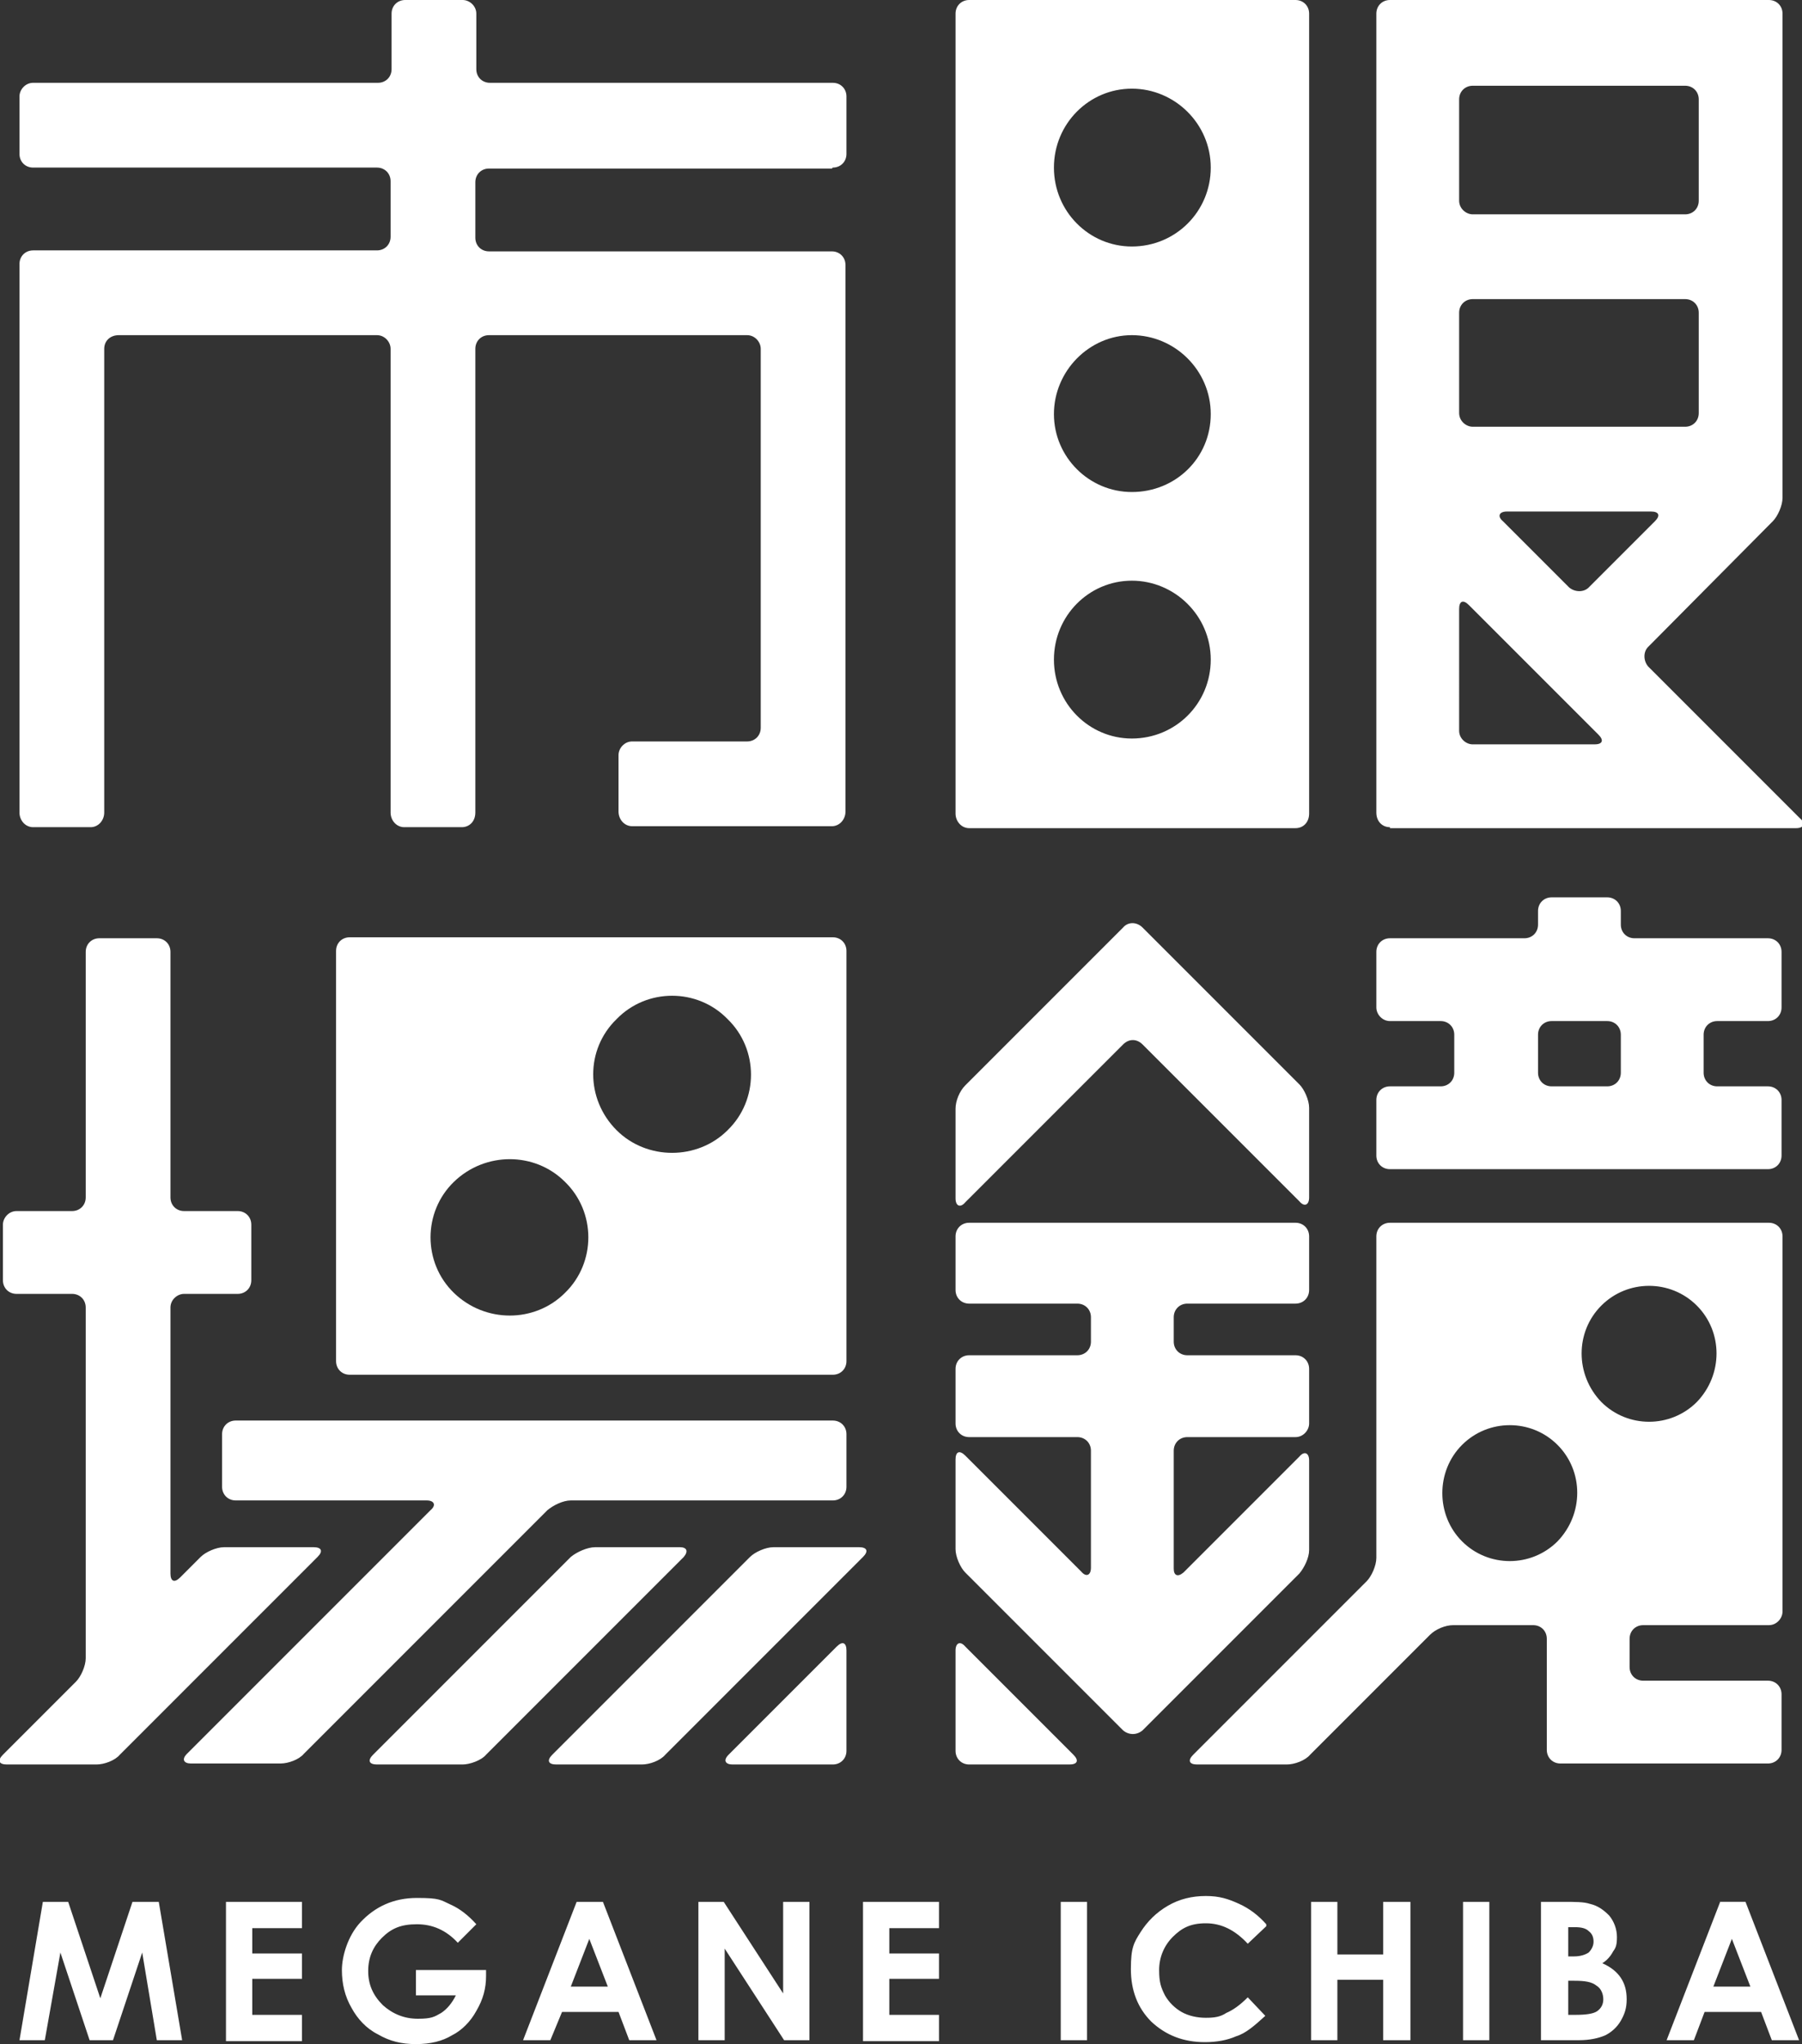
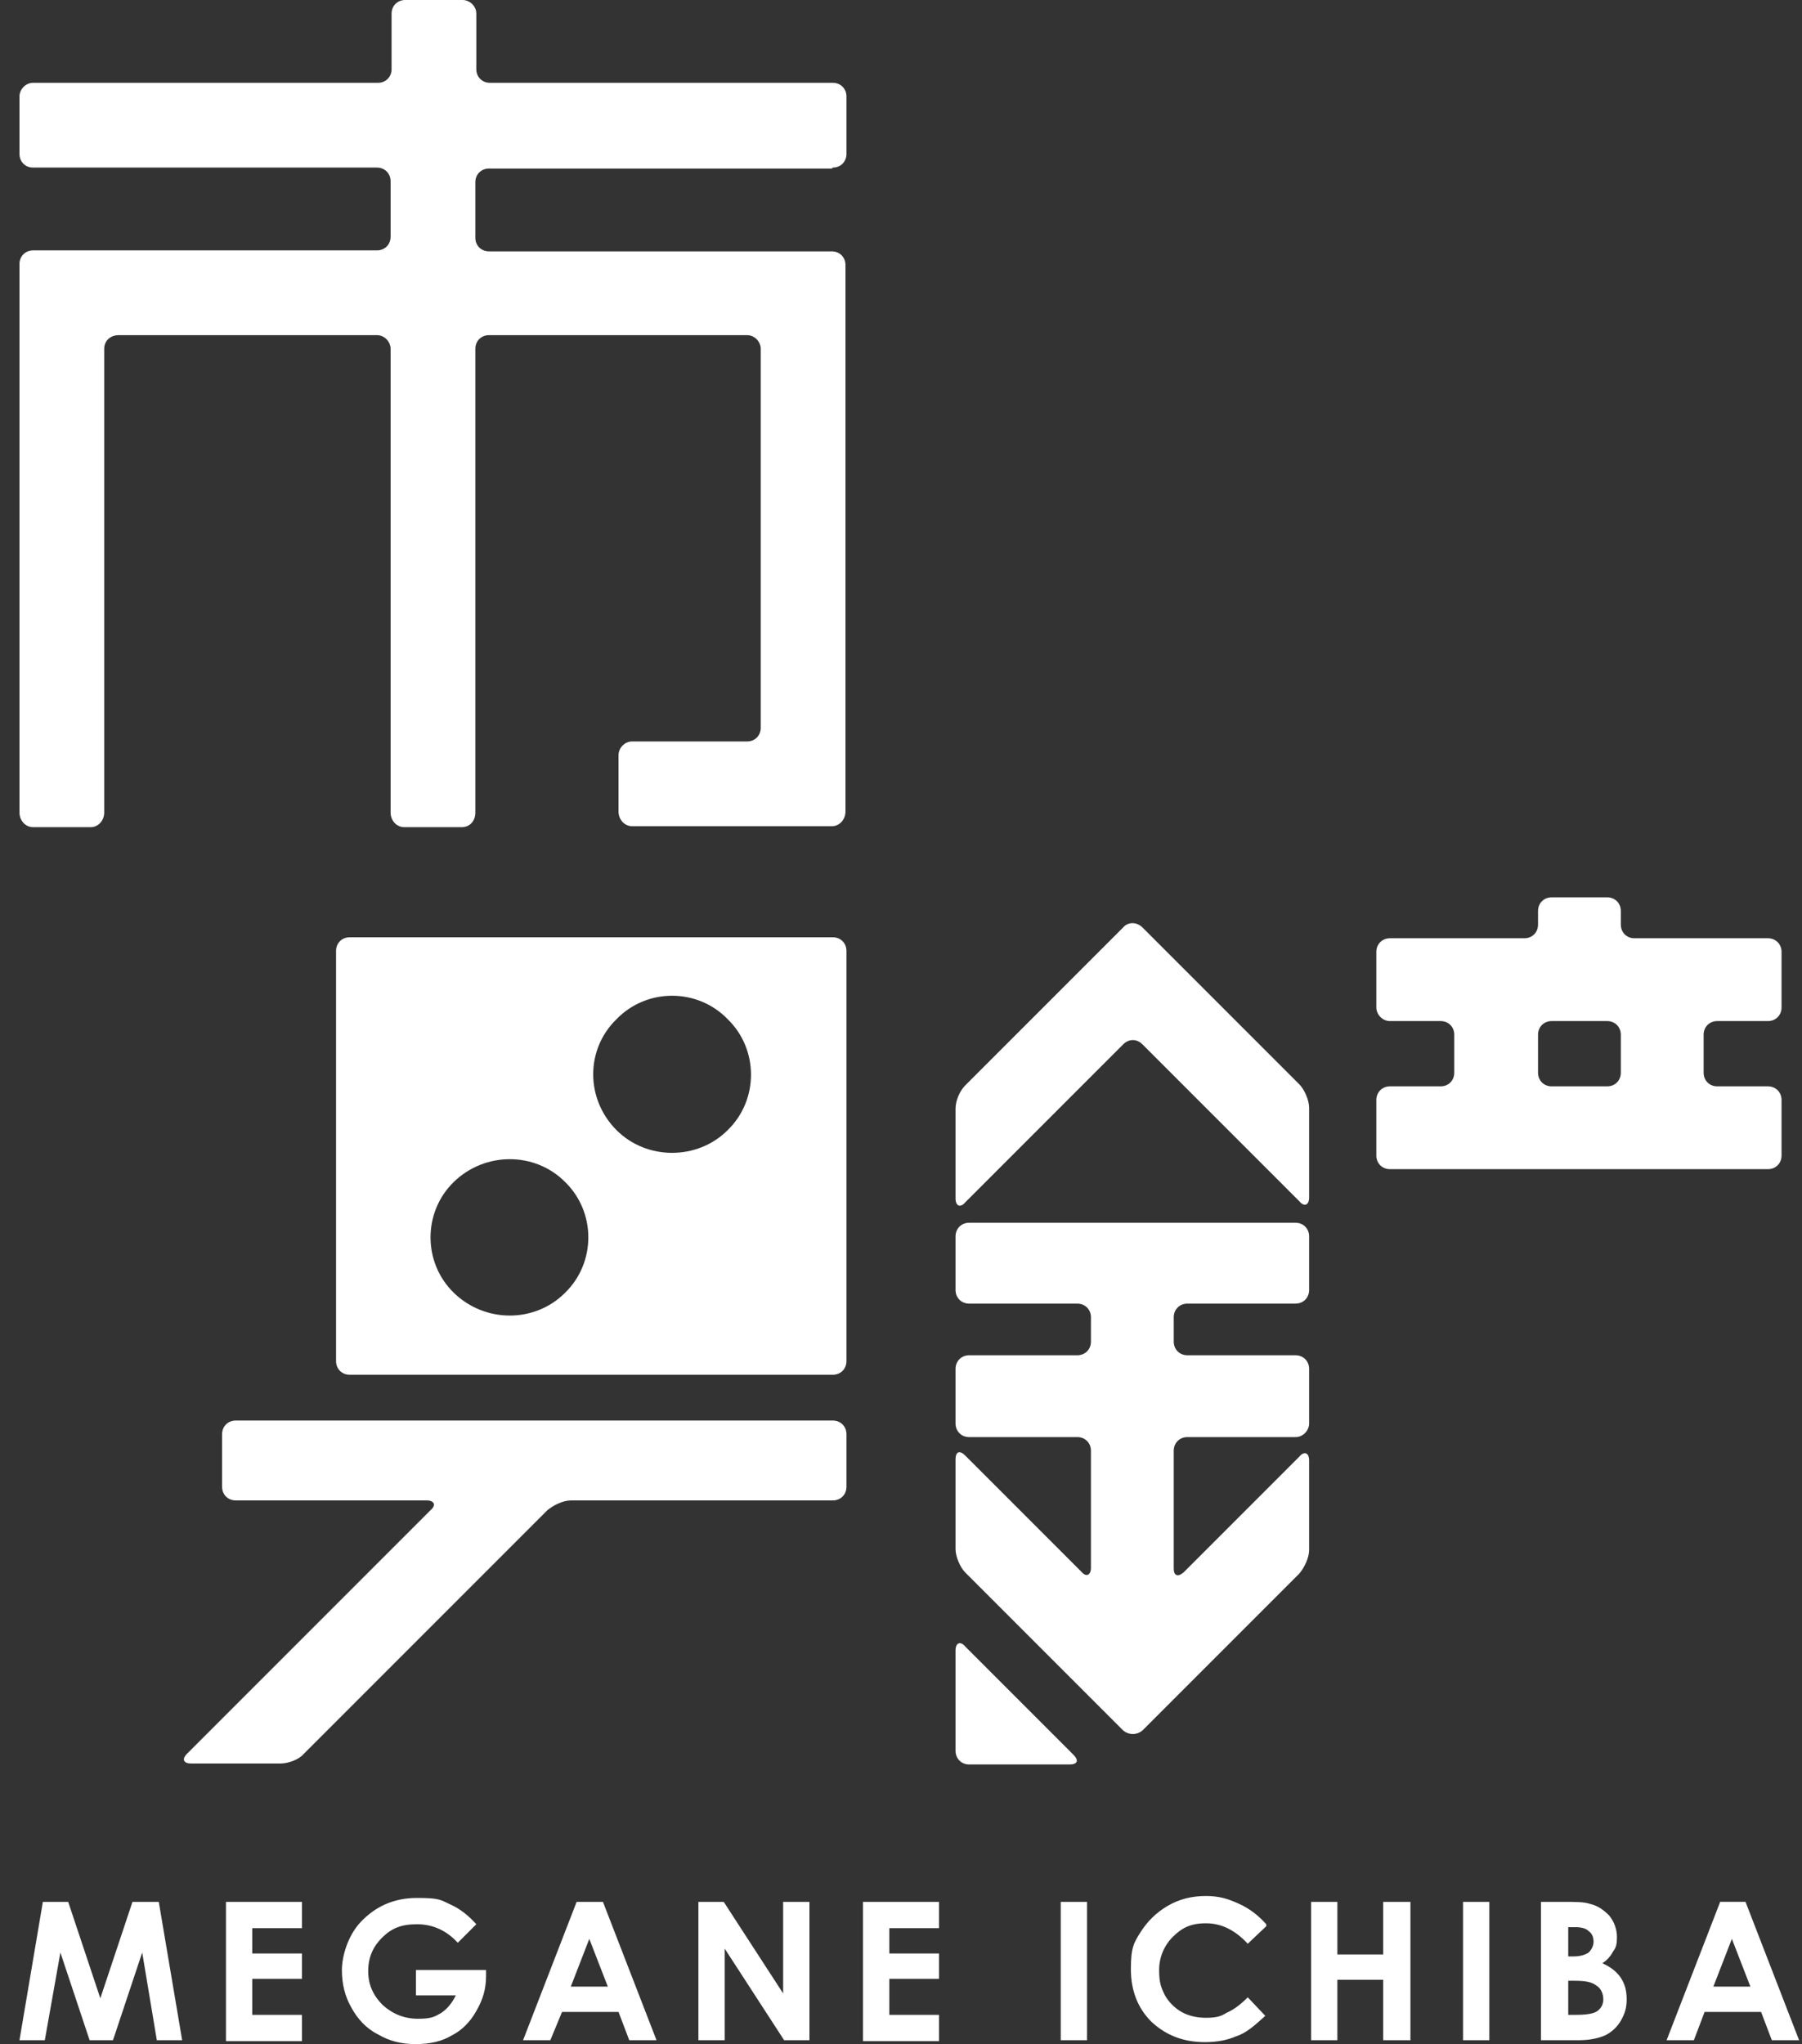
<svg xmlns="http://www.w3.org/2000/svg" id="_レイヤー_1" data-name="レイヤー_1" version="1.1" viewBox="0 0 185 209.8">
  <rect x="0" y="0" width="185" height="209.8" fill="#333333" stroke="none" />
  <defs>
    <style>.st0{fill:#fff}</style>
  </defs>
  <path class="st0" d="M142.7 120c-.8 0-1.4-.6-1.4-1.4v-5.7c0-.8.6-1.4 1.4-1.4h5.2c.8 0 1.4-.6 1.4-1.4v-3.9c0-.8-.6-1.4-1.4-1.4h-5.2c-.8 0-1.4-.7-1.4-1.4v-5.7c0-.8.6-1.4 1.4-1.4h13.8c.8 0 1.4-.6 1.4-1.4v-1.4c0-.8.6-1.4 1.4-1.4h5.7c.8 0 1.4.6 1.4 1.4v1.4c0 .8.6 1.4 1.4 1.4h13.7c.8 0 1.4.6 1.4 1.4v5.7c0 .8-.6 1.4-1.4 1.4h-5.2c-.8 0-1.4.6-1.4 1.4v3.9c0 .8.6 1.4 1.4 1.4h5.2c.8 0 1.4.6 1.4 1.4v5.7c0 .8-.6 1.4-1.4 1.4h-38.9Zm22.3-8.5c.8 0 1.4-.6 1.4-1.4v-3.9c0-.8-.6-1.4-1.4-1.4h-5.7c-.8 0-1.4.6-1.4 1.4v3.9c0 .8.6 1.4 1.4 1.4h5.7Zm-65.5 69.6c-.8 0-1.4-.6-1.4-1.4v-10.3c0-.8.5-1 1-.4l11.1 11.1c.6.6.4 1-.4 1H99.5Zm17.8-85.9c-.6-.6-1.5-.6-2 0l-16.2 16.2c-.6.6-1 1.6-1 2.4v9.2c0 .8.5 1 1 .4l16.2-16.2c.6-.6 1.4-.6 2 0l16.1 16.1c.5.6 1 .4 1-.4v-9.2c0-.8-.5-1.9-1-2.4l-16.1-16.1Zm15.7 38.6c.8 0 1.4-.6 1.4-1.4v-5.5c0-.8-.6-1.4-1.4-1.4H99.5c-.8 0-1.4.6-1.4 1.4v5.5c0 .8.6 1.4 1.4 1.4h11.1c.8 0 1.4.6 1.4 1.4v2.5c0 .8-.6 1.4-1.4 1.4H99.5c-.8 0-1.4.6-1.4 1.4v5.6c0 .8.6 1.4 1.4 1.4h11.1c.8 0 1.4.6 1.4 1.4v12c0 .8-.5 1-1 .4l-11.9-11.9c-.6-.6-1-.4-1 .4v9.2c0 .8.5 1.9 1 2.4l16.2 16.2c.6.5 1.4.5 2 0l16.1-16.1c.5-.6 1-1.6 1-2.4v-9.2c0-.8-.5-1-1-.4l-11.9 11.9c-.6.5-1 .3-1-.4v-12.1c0-.8.6-1.4 1.4-1.4H133c.8 0 1.4-.7 1.4-1.4v-5.6c0-.8-.6-1.4-1.4-1.4h-11.1c-.8 0-1.4-.6-1.4-1.4v-2.5c0-.8.6-1.4 1.4-1.4H133Z" />
-   <path class="st0" d="M181.6 166.8c.8 0 1.4-.7 1.4-1.4v-38.5c0-.8-.6-1.4-1.4-1.4h-38.9c-.8 0-1.4.6-1.4 1.4v33c0 .8-.5 1.9-1 2.4l-17.8 17.8c-.6.6-.4 1 .4 1h9.2c.8 0 1.9-.4 2.4-1l12.3-12.3c.6-.6 1.6-1 2.4-1h8.2c.8 0 1.4.6 1.4 1.4v11.4c0 .8.6 1.4 1.4 1.4h21.3c.8 0 1.4-.6 1.4-1.4v-5.7c0-.8-.6-1.4-1.4-1.4h-12.8c-.8 0-1.4-.6-1.4-1.4v-2.9c0-.8.6-1.4 1.4-1.4h12.8Zm-21.7-8.6c-2.7 2.7-7.1 2.7-9.8 0-2.7-2.7-2.7-7.2 0-9.9s7.1-2.7 9.8 0c2.7 2.7 2.7 7.1 0 9.9Zm4.5-14.3c-2.7-2.8-2.7-7.2 0-9.9s7.1-2.7 9.8 0c2.7 2.7 2.7 7.1 0 9.9-2.7 2.7-7.1 2.7-9.8 0Zm-21.7-59c-.8 0-1.4-.6-1.4-1.5v-82c0-.8.6-1.4 1.4-1.4h38.9c.8 0 1.4.6 1.4 1.4v49.7c0 .8-.5 1.9-1 2.4l-12.8 12.9c-.5.5-.5 1.4 0 2L184.8 84c.6.5.4 1-.4 1h-41.7Zm21-8.5c.8 0 1-.4.4-1l-13.3-13.3c-.6-.6-1-.4-1 .4V75c0 .8.7 1.4 1.4 1.4h12.5Zm-2.6-16.1c.6.5 1.5.5 2 0l6.8-6.8c.6-.6.4-1-.4-1h-14.8c-.8 0-1 .5-.4 1l6.8 6.8ZM173 43.8c.8 0 1.4-.6 1.4-1.4V32.1c0-.8-.6-1.4-1.4-1.4h-21.8c-.8 0-1.4.6-1.4 1.4v10.3c0 .8.7 1.4 1.4 1.4H173Zm0-21.8c.8 0 1.4-.6 1.4-1.4V10.2c0-.8-.6-1.4-1.4-1.4h-21.8c-.8 0-1.4.6-1.4 1.4v10.4c0 .8.7 1.4 1.4 1.4H173ZM99.5 0c-.8 0-1.4.6-1.4 1.4v82.1c0 .8.6 1.5 1.4 1.5H133c.8 0 1.4-.6 1.4-1.5V1.4c0-.8-.6-1.4-1.4-1.4H99.5Zm16.7 75.8c-4.4 0-8-3.6-8-8.1s3.6-8.1 8-8.1 8.1 3.6 8.1 8.1-3.6 8.1-8.1 8.1Zm0-25.3c-4.4 0-8-3.6-8-8s3.6-8.1 8-8.1 8.1 3.6 8.1 8.1-3.6 8-8.1 8Zm0-25.2c-4.4 0-8-3.6-8-8.1s3.6-8.1 8-8.1 8.1 3.6 8.1 8.1-3.6 8.1-8.1 8.1ZM85.5 181.1c.8 0 1.4-.6 1.4-1.4v-10.3c0-.8-.4-1-1-.4l-11.1 11.1c-.6.6-.3 1 .4 1h10.3Zm-6.1-22.3c-.8 0-1.9.5-2.4 1l-20.3 20.3c-.6.6-.4 1 .4 1h8.8c.8 0 1.9-.4 2.4-1l20.3-20.3c.6-.6.4-1-.4-1h-8.8Zm-18.3 0c-.8 0-1.9.5-2.5 1l-20.3 20.3c-.6.6-.4 1 .4 1h8.8c.7 0 1.9-.4 2.4-1l20.3-20.3c.5-.6.3-1-.4-1h-8.7Zm-38.1 0c-.8 0-1.9.5-2.4 1l-2.1 2.1c-.6.6-1 .4-1-.4v-27.3c0-.8.7-1.4 1.4-1.4h5.5c.8 0 1.4-.6 1.4-1.4v-5.7c0-.8-.6-1.4-1.4-1.4h-5.5c-.8 0-1.4-.6-1.4-1.4V97.7c0-.8-.6-1.4-1.4-1.4h-5.9c-.8 0-1.4.6-1.4 1.4v25.2c0 .8-.6 1.4-1.4 1.4H1.7c-.8 0-1.4.7-1.4 1.4v5.7c0 .8.6 1.4 1.4 1.4h5.7c.8 0 1.4.6 1.4 1.4v36c0 .8-.5 1.9-1 2.4l-7.5 7.5c-.6.6-.4 1 .4 1h9.2c.8 0 1.9-.4 2.4-1l20.3-20.3c.6-.6.4-1-.4-1H23Z" />
  <path class="st0" d="M85.5 154c.8 0 1.4-.6 1.4-1.4v-5.4c0-.8-.6-1.4-1.4-1.4H24.2c-.8 0-1.4.6-1.4 1.4v5.4c0 .8.6 1.4 1.4 1.4h19.6c.8 0 1 .5.4 1l-25 25c-.6.6-.3 1 .4 1h9.2c.8 0 1.9-.4 2.4-1l25-25c.6-.5 1.6-1 2.4-1h26.7Zm1.4-56.4c0-.8-.6-1.4-1.4-1.4H35.9c-.8 0-1.4.6-1.4 1.4v42.1c0 .8.6 1.4 1.4 1.4h49.6c.8 0 1.4-.6 1.4-1.4V97.6ZM58 132.7c-3.1 3.1-8.2 3.1-11.4 0-3.2-3.1-3.2-8.3 0-11.4 3.2-3.1 8.3-3.1 11.4 0 3.2 3.1 3.2 8.3 0 11.4ZM74.7 116c-3.1 3.1-8.3 3.1-11.4 0-3.2-3.2-3.2-8.3 0-11.4 3.1-3.2 8.3-3.2 11.4 0 3.2 3.1 3.2 8.3 0 11.4Zm10.8-98.8c.8 0 1.4-.6 1.4-1.4V9.9c0-.8-.6-1.4-1.4-1.4H50.3c-.8 0-1.4-.6-1.4-1.4V1.4c0-.8-.7-1.4-1.4-1.4h-5.9c-.8 0-1.4.6-1.4 1.4v5.7c0 .8-.6 1.4-1.4 1.4H3.4c-.8 0-1.4.7-1.4 1.4v5.9c0 .8.6 1.4 1.4 1.4h35.3c.8 0 1.4.6 1.4 1.4v5.7c0 .8-.6 1.4-1.4 1.4H3.4c-.8 0-1.4.6-1.4 1.4v56.3c0 .8.6 1.5 1.4 1.5h5.9c.8 0 1.4-.7 1.4-1.5V35.8c0-.8.6-1.4 1.5-1.4h26.5c.8 0 1.4.7 1.4 1.4v47.6c0 .8.6 1.5 1.4 1.5h5.9c.8 0 1.4-.6 1.4-1.5V35.8c0-.8.6-1.4 1.4-1.4h26.5c.8 0 1.4.7 1.4 1.4v38.9c0 .8-.6 1.4-1.4 1.4H64.9c-.8 0-1.4.7-1.4 1.4v5.8c0 .8.6 1.5 1.4 1.5h20.5c.8 0 1.4-.7 1.4-1.5V27.2c0-.8-.6-1.4-1.4-1.4H50.2c-.8 0-1.4-.6-1.4-1.4v-5.7c0-.8.6-1.4 1.4-1.4h35.2Zm-81.1 178H7l3.3 9.9 3.3-9.9h2.7l2.4 14.2h-2.6l-1.5-9-3 9H9.2l-3-9-1.6 9H2l2.4-14.2Zm18.8 0H31v2.7h-5.1v2.6H31v2.6h-5.1v3.7H31v2.7h-7.8v-14.2Zm25.7 2.3-1.9 1.9c-1.2-1.3-2.6-1.9-4.2-1.9s-2.6.4-3.6 1.4c-.9.9-1.4 2-1.4 3.4s.5 2.5 1.5 3.5c1 .9 2.2 1.4 3.6 1.4s1.7-.2 2.4-.6c.6-.4 1.1-1 1.5-1.8h-4.1v-2.6h7.2v.6c0 1.3-.3 2.4-1 3.6-.6 1.1-1.5 2-2.5 2.5-1 .6-2.2.9-3.7.9s-2.7-.3-3.9-1c-1.2-.6-2.1-1.6-2.7-2.7-.7-1.2-1-2.5-1-3.9s.6-3.5 1.9-4.9c1.5-1.6 3.4-2.5 5.8-2.5s2.4.2 3.5.7c.9.4 1.8 1.1 2.6 2Zm10.2-2.3h2.8l5.5 14.2h-2.8l-1.1-2.9h-5.8l-1.2 2.9h-2.8l5.5-14.2Zm1.4 3.8-1.9 4.9h3.8l-1.9-4.9Zm11.2-3.8h2.6l6.1 9.4v-9.4h2.7v14.2h-2.6l-6.1-9.4v9.4h-2.7v-14.2Zm16.9 0h7.8v2.7h-5.1v2.6h5.1v2.6h-5.1v3.7h5.1v2.7h-7.8v-14.2Zm20.3 0h2.7v14.2h-2.7v-14.2Zm21.1 2.5-1.9 1.8c-1.3-1.4-2.7-2.1-4.3-2.1s-2.5.5-3.4 1.4c-.9.9-1.4 2.1-1.4 3.4s.2 1.8.6 2.6c.4.7 1 1.3 1.7 1.7.7.4 1.6.6 2.5.6s1.5-.1 2.1-.5c.7-.3 1.4-.8 2.2-1.6l1.8 1.9c-1.1 1-2 1.8-3 2.1-.9.4-2 .6-3.2.6-2.2 0-4-.7-5.5-2.1-1.4-1.4-2.1-3.2-2.1-5.4s.3-2.7 1-3.8c.7-1.1 1.6-2 2.8-2.7 1.2-.7 2.5-1 3.9-1s2.3.3 3.4.8 2 1.2 2.8 2.1Zm4.6-2.5h2.7v5.4h4.7v-5.4h2.8v14.2H142v-6.2h-4.7v6.2h-2.7v-14.2Zm15.6 0h2.7v14.2h-2.7v-14.2Zm8 14.2v-14.2h2.2c1.3 0 2.2 0 2.8.2.9.2 1.5.7 2 1.2.5.6.8 1.4.8 2.2s-.1 1.1-.4 1.5c-.2.4-.6.9-1.1 1.2.9.4 1.5.9 1.9 1.5.4.6.6 1.3.6 2.2s-.2 1.5-.6 2.2c-.4.7-1 1.2-1.6 1.5-.7.3-1.6.5-2.7.5h-4Zm2.8-11.6v3h.6c.7 0 1.2-.2 1.5-.4.3-.3.5-.7.5-1.1s-.1-.8-.5-1.1c-.3-.3-.8-.4-1.4-.4h-.7Zm0 5.4v3.6h.7c1.1 0 1.9-.1 2.3-.4.4-.3.6-.7.6-1.2s-.2-1.1-.7-1.4c-.5-.4-1.2-.5-2.3-.5h-.6Zm15.4-8h2.8l5.5 14.2h-2.8l-1.1-2.9H175l-1.1 2.9h-2.8l5.5-14.2Zm1.4 3.8-1.9 4.9h3.8l-1.9-4.9Z" />
</svg>